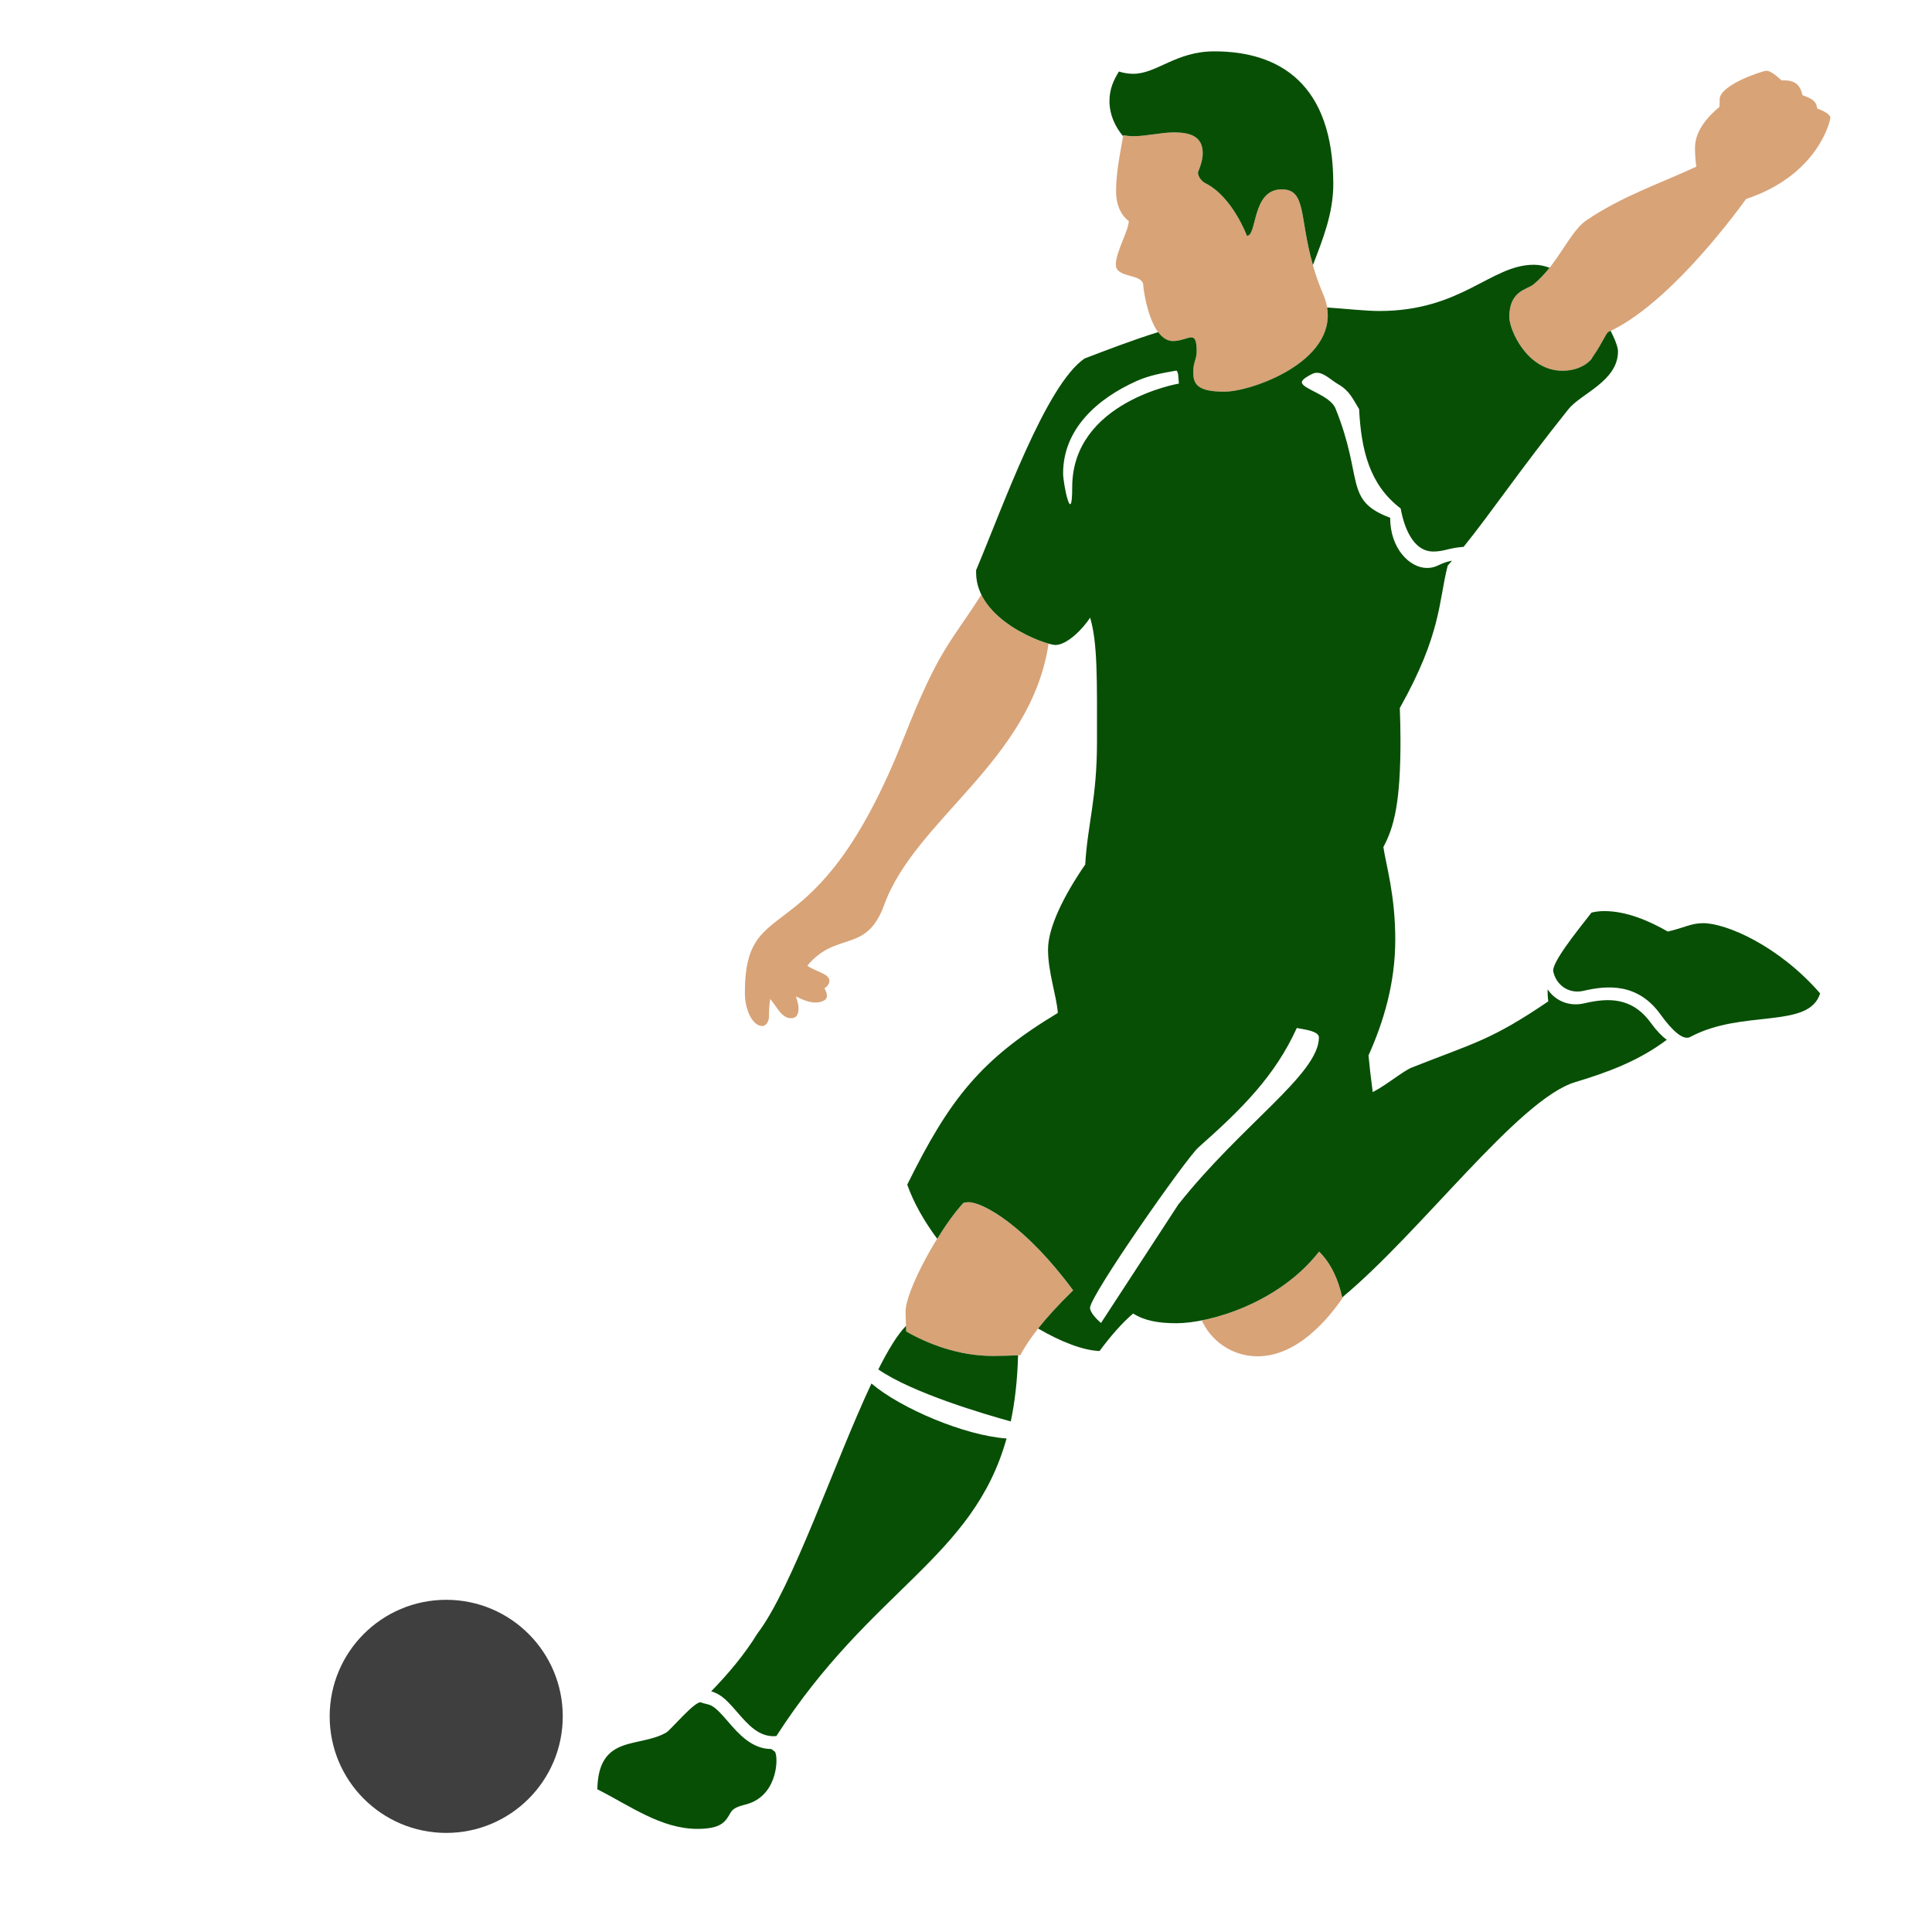
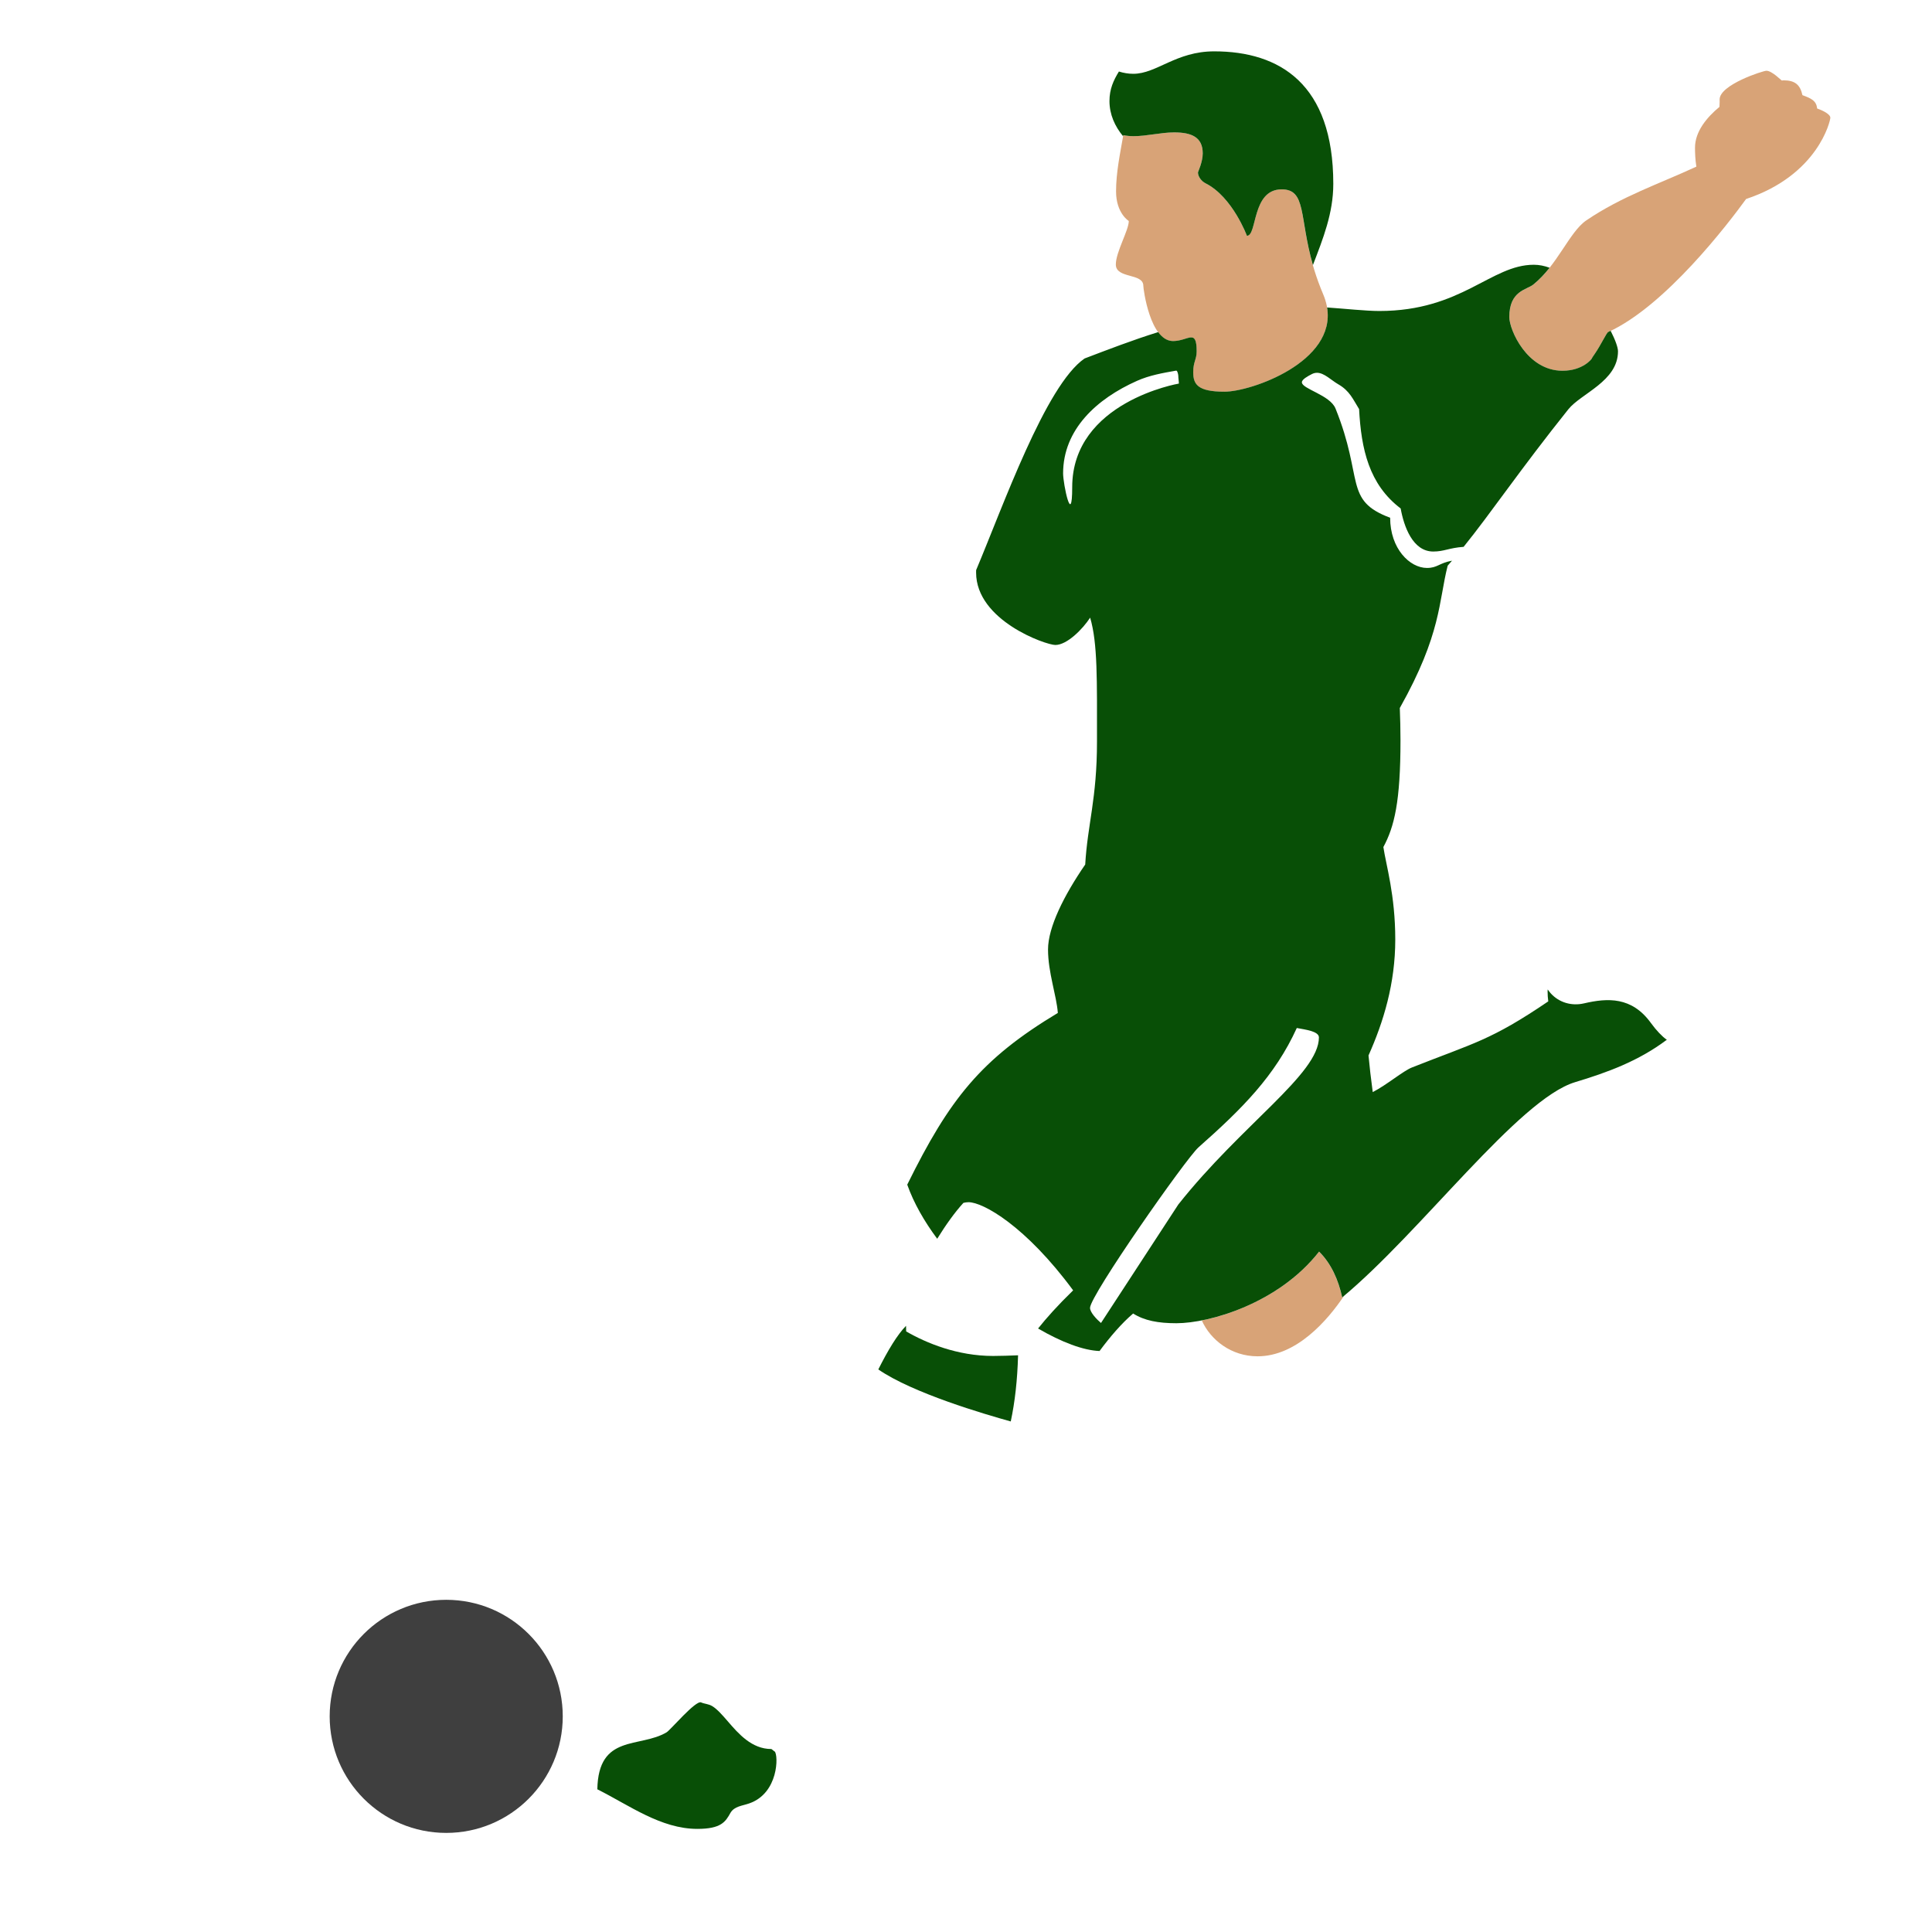
<svg xmlns="http://www.w3.org/2000/svg" version="1.1" x="0px" y="0px" viewBox="22.366 337.079 100 100" enable-background="new 22.366 337.079 100 100" xml:space="preserve">
  <g id="background">
    <g>
      <path fill="#D8A377" d="M91.836,404.234c-0.201-0.915-0.57-1.749-1.197-2.37c-1.641,2.109-4.21,3.195-6.068,3.563    c0.456,1.01,1.523,1.854,2.887,1.854c2.01,0,3.615-1.848,4.476-3.132C91.899,404.179,91.866,404.208,91.836,404.234z" />
-       <path fill="#D8A377" d="M69.269,405.994c-0.003-0.345-0.03-0.692-0.03-1.034c0-1.062,1.689-4.2,2.991-5.617    c0.087-0.021,0.175-0.035,0.262-0.035c0.756,0,2.963,1.234,5.417,4.563c-1.597,1.554-2.346,2.622-2.733,3.354    c-0.47,0.015-0.94,0.039-1.409,0.039C71.921,407.263,70.311,406.595,69.269,405.994z" />
-       <path fill="#D8A377" d="M73.159,367.859c-1.602,2.529-2.161,2.729-4.003,7.389c-4.596,11.652-8.235,7.735-8.235,13.223    c0,0.949,0.433,1.714,0.893,1.714c0.243,0,0.354-0.294,0.354-0.491c0-0.305,0.015-0.607,0.062-0.91    c0.347,0.387,0.574,0.997,1.082,0.997c0.284,0,0.385-0.21,0.385-0.494c0-0.235-0.07-0.431-0.136-0.634    c0.331,0.166,0.68,0.316,1.015,0.316c0.206,0,0.592-0.072,0.592-0.343c0-0.116-0.053-0.254-0.129-0.391    c0.146-0.098,0.256-0.237,0.256-0.393c0-0.37-0.744-0.481-1.142-0.78c1.514-1.823,3.051-0.595,3.976-3.141    c1.609-4.436,7.596-7.453,8.51-13.522C75.794,370.162,73.867,369.31,73.159,367.859z" />
      <path fill="#D8A377" d="M101.721,351.816c1.236-0.976,1.879-2.732,2.744-3.324c1.841-1.254,3.809-1.907,5.704-2.788    c-0.059-0.36-0.07-0.746-0.07-0.981c0-0.841,0.616-1.573,1.266-2.112c0.007-0.089,0.01-0.176,0.01-0.265    c0-0.036,0-0.074-0.002-0.111c0-0.003,0-0.006,0-0.008c0-0.763,2.247-1.486,2.422-1.486c0.29,0,0.773,0.505,0.799,0.505    c0.03,0,0.06-0.01,0.085-0.01c0.596,0,0.863,0.231,0.981,0.768c0.48,0.177,0.716,0.293,0.763,0.692    c0.296,0.102,0.681,0.294,0.681,0.478c0,0.16-0.636,2.966-4.36,4.205c-0.9,1.239-4.171,5.54-7.135,6.885    c-0.094,0.045-0.365,0.65-0.696,1.131c-0.014,0.021-0.155,0.221-0.155,0.242c0,0.021-0.464,0.634-1.517,0.634    c-1.838,0-2.753-2.123-2.753-2.778C100.485,352.132,101.378,352.087,101.721,351.816z" />
      <path fill="#D8A377" d="M80.508,344.074c-0.169,0.97-0.375,1.933-0.375,2.914c0,1.131,0.659,1.53,0.659,1.53    c0,0.478-0.671,1.606-0.671,2.251c0,0.747,1.423,0.431,1.423,1.102c0,0.176,0.353,2.864,1.536,2.864    c0.784,0,1.222-0.677,1.222,0.533c0,0.423-0.178,0.54-0.178,1.077c0,0.62,0.216,1.011,1.617,1.011    c1.486,0,6.496-1.786,5.111-5.049c-1.448-3.411-0.622-5.428-2.147-5.428c-1.559,0-1.256,2.404-1.8,2.404    c0,0-0.743-2.017-2.144-2.719c-0.212-0.105-0.39-0.348-0.39-0.563c0-0.029,0.247-0.534,0.247-0.986    c0-0.844-0.59-1.084-1.479-1.084c-0.688,0-1.412,0.195-2.102,0.195C80.844,344.127,80.668,344.108,80.508,344.074z" />
    </g>
  </g>
  <g id="pattern-1">
    <g>
-       <path fill="#084F06" d="M110.523,384.862c-0.626,0-0.957,0.231-1.832,0.434c-1.001-0.574-2.161-1.059-3.276-1.059    c-0.228,0-0.457,0.023-0.674,0.079c-0.808,1.035-2.095,2.628-1.975,3.068c0.055,0.231,0.161,0.439,0.316,0.61    c0.31,0.342,0.775,0.482,1.249,0.37c1.232-0.289,2.801-0.41,3.973,1.21c0.656,0.911,1.204,1.369,1.552,1.176    c2.697-1.451,6.139-0.382,6.719-2.254C114.425,386.022,111.706,384.862,110.523,384.862z" />
      <path fill="#084F06" d="M107.819,390.032c-0.993-1.375-2.248-1.301-3.459-1.02c-0.651,0.152-1.298-0.042-1.73-0.52    c-0.056-0.064-0.107-0.129-0.155-0.2c-0.003,0.034-0.006,0.071-0.006,0.102c0,0.173,0.012,0.344,0.035,0.516    c-2.98,2.024-3.832,2.146-7.055,3.421c-0.466,0.185-1.287,0.892-2.03,1.275c-0.092-0.673-0.168-1.349-0.219-1.896    c0.777-1.741,1.385-3.724,1.385-6.001c0-2.309-0.478-3.853-0.616-4.787c0.568-1.054,0.886-2.346,0.886-5.525    c0-0.557-0.014-1.115-0.035-1.672c2.159-3.839,2.004-5.513,2.478-7.367c0.076-0.083,0.151-0.17,0.225-0.258    c-0.679,0.124-0.75,0.376-1.298,0.376c-0.891,0-1.905-1.001-1.905-2.598c-2.415-0.905-1.349-1.993-2.828-5.654    c-0.286-0.705-1.741-1.012-1.741-1.357c0-0.152,0.307-0.318,0.524-0.429c0.089-0.045,0.177-0.063,0.263-0.063    c0.365,0,0.747,0.394,1.084,0.587c0.609,0.346,0.775,0.789,1.09,1.291c0.11,2.066,0.509,3.897,2.152,5.144    c0.164,0.915,0.617,2.229,1.686,2.229c0.571,0,0.799-0.186,1.572-0.242c1.422-1.759,2.917-3.989,5.42-7.119    c0.662-0.826,2.571-1.452,2.571-3.003c0-0.196-0.138-0.589-0.381-1.061c-0.039,0.021-0.082,0.043-0.124,0.061    c-0.094,0.045-0.365,0.65-0.696,1.131c-0.014,0.021-0.155,0.221-0.155,0.242c0,0.021-0.464,0.634-1.517,0.634    c-1.838,0-2.753-2.123-2.753-2.778c0-1.362,0.893-1.407,1.235-1.678c0.317-0.253,0.595-0.555,0.851-0.875    c-0.27-0.101-0.544-0.155-0.818-0.155c-2.221,0-3.726,2.393-7.995,2.393c-0.705,0-1.809-0.122-2.704-0.182    c0.469,2.824-3.934,4.359-5.312,4.359c-1.401,0-1.617-0.391-1.617-1.011c0-0.537,0.178-0.653,0.178-1.077    c0-1.21-0.437-0.533-1.222-0.533c-0.311,0-0.564-0.186-0.769-0.463c-1.312,0.406-2.642,0.921-3.81,1.365    c-2.02,1.386-4.235,7.689-5.613,10.953c0,0.042-0.002,0.084-0.002,0.127l0,0c0,2.485,3.608,3.749,4.102,3.749    c0.605,0,1.417-0.823,1.801-1.415c0.392,1.331,0.354,3.216,0.354,6.419c0,2.962-0.489,4.274-0.609,6.359    c-1.103,1.602-1.925,3.253-1.925,4.397c0,1.189,0.439,2.375,0.508,3.285c-3.992,2.401-5.607,4.457-7.795,8.888    c0.339,0.956,0.882,1.902,1.551,2.801c0.443-0.717,0.922-1.385,1.357-1.858c0.087-0.021,0.175-0.035,0.262-0.035    c0.756,0,2.963,1.234,5.417,4.563c-0.794,0.773-1.377,1.425-1.815,1.975c1.215,0.71,2.35,1.136,3.182,1.165    c0.543-0.734,1.142-1.434,1.738-1.941c0.583,0.369,1.297,0.503,2.237,0.503c1.721,0,5.301-1.03,7.388-3.708    c0.627,0.621,0.996,1.455,1.197,2.37c4.083-3.384,9.129-10.259,12.056-11.14c1.686-0.508,3.272-1.092,4.722-2.177    c0.013,0,0.023,0,0.035,0C108.387,390.714,108.106,390.426,107.819,390.032z M77.863,362.299c0,2.105-0.471-0.169-0.471-0.716    c0-2.271,1.73-3.86,3.829-4.793c0.643-0.287,1.349-0.409,2.003-0.524c0.009,0,0.018-0.002,0.026-0.002    c0.068,0,0.104,0.226,0.104,0.263c0,0.126,0.03,0.287,0.03,0.406C83.385,356.932,77.863,357.873,77.863,362.299z M83.355,399.424    l-4.002,6.133c-0.222-0.189-0.567-0.547-0.567-0.783c0-0.642,4.968-7.735,5.614-8.309c2.262-2.001,3.958-3.696,5.088-6.177    c0.406,0.08,1.145,0.161,1.145,0.487C90.632,392.668,86.642,395.274,83.355,399.424z" />
      <path fill="#084F06" d="M80.508,344.074c0.16,0.034,0.336,0.053,0.53,0.053c0.689,0,1.414-0.195,2.102-0.195    c0.89,0,1.479,0.24,1.479,1.084c0,0.452-0.247,0.957-0.247,0.986c0,0.215,0.178,0.458,0.39,0.563    c1.4,0.702,2.144,2.719,2.144,2.719c0.544,0,0.241-2.404,1.8-2.404c1.285,0,0.903,1.43,1.616,3.92    c0.523-1.366,1.055-2.681,1.055-4.204c0-5.173-2.776-6.859-6.165-6.859c-1.982,0-2.976,1.162-4.187,1.162    c-0.254,0-0.503-0.042-0.744-0.118c-0.278,0.452-0.489,0.905-0.489,1.529c0,0.688,0.278,1.309,0.706,1.821    C80.5,344.113,80.504,344.093,80.508,344.074z" />
      <g>
        <path fill="#084F06" d="M62.289,427.608c-1.012,0-1.699-0.791-2.253-1.434c-0.28-0.323-0.545-0.628-0.801-0.784     c-0.197-0.12-0.409-0.116-0.579-0.194c-0.277-0.128-1.585,1.425-1.785,1.546c-1.387,0.831-3.536,0.066-3.587,2.951     c1.645,0.823,3.286,2.049,5.177,2.049c1.229,0,1.458-0.366,1.715-0.833c0.203-0.341,0.61-0.359,0.97-0.486     c1.526-0.528,1.512-2.496,1.32-2.685C62.447,427.739,62.309,427.608,62.289,427.608z" />
-         <path fill="#084F06" d="M61.567,421.633c-0.663,1.089-1.559,2.136-2.389,2.988c0.14,0.041,0.278,0.102,0.419,0.186     c0.324,0.198,0.613,0.532,0.919,0.885c0.57,0.657,1.151,1.33,2.034,1.246c4.913-7.629,10.171-9.176,11.916-15.403     c-2.172-0.152-5.482-1.559-6.994-2.846C65.564,412.747,63.376,419.271,61.567,421.633z" />
        <path fill="#084F06" d="M73.766,407.263c-1.845,0-3.455-0.668-4.497-1.27c-0.001-0.095-0.003-0.192-0.007-0.29     c-0.448,0.456-0.928,1.25-1.435,2.257c1.774,1.228,5.52,2.322,6.856,2.693c0.215-1.011,0.344-2.141,0.378-3.424     C74.628,407.245,74.198,407.263,73.766,407.263z" />
      </g>
    </g>
  </g>
  <g id="pattern-2_1_">
    <path fill="#3F3F3F" d="M51.494,425.917c0,3.332-2.7,6.033-6.032,6.033c-3.332,0-6.032-2.701-6.032-6.033   c0-3.332,2.7-6.032,6.032-6.032C48.794,419.884,51.494,422.585,51.494,425.917z" />
  </g>
</svg>